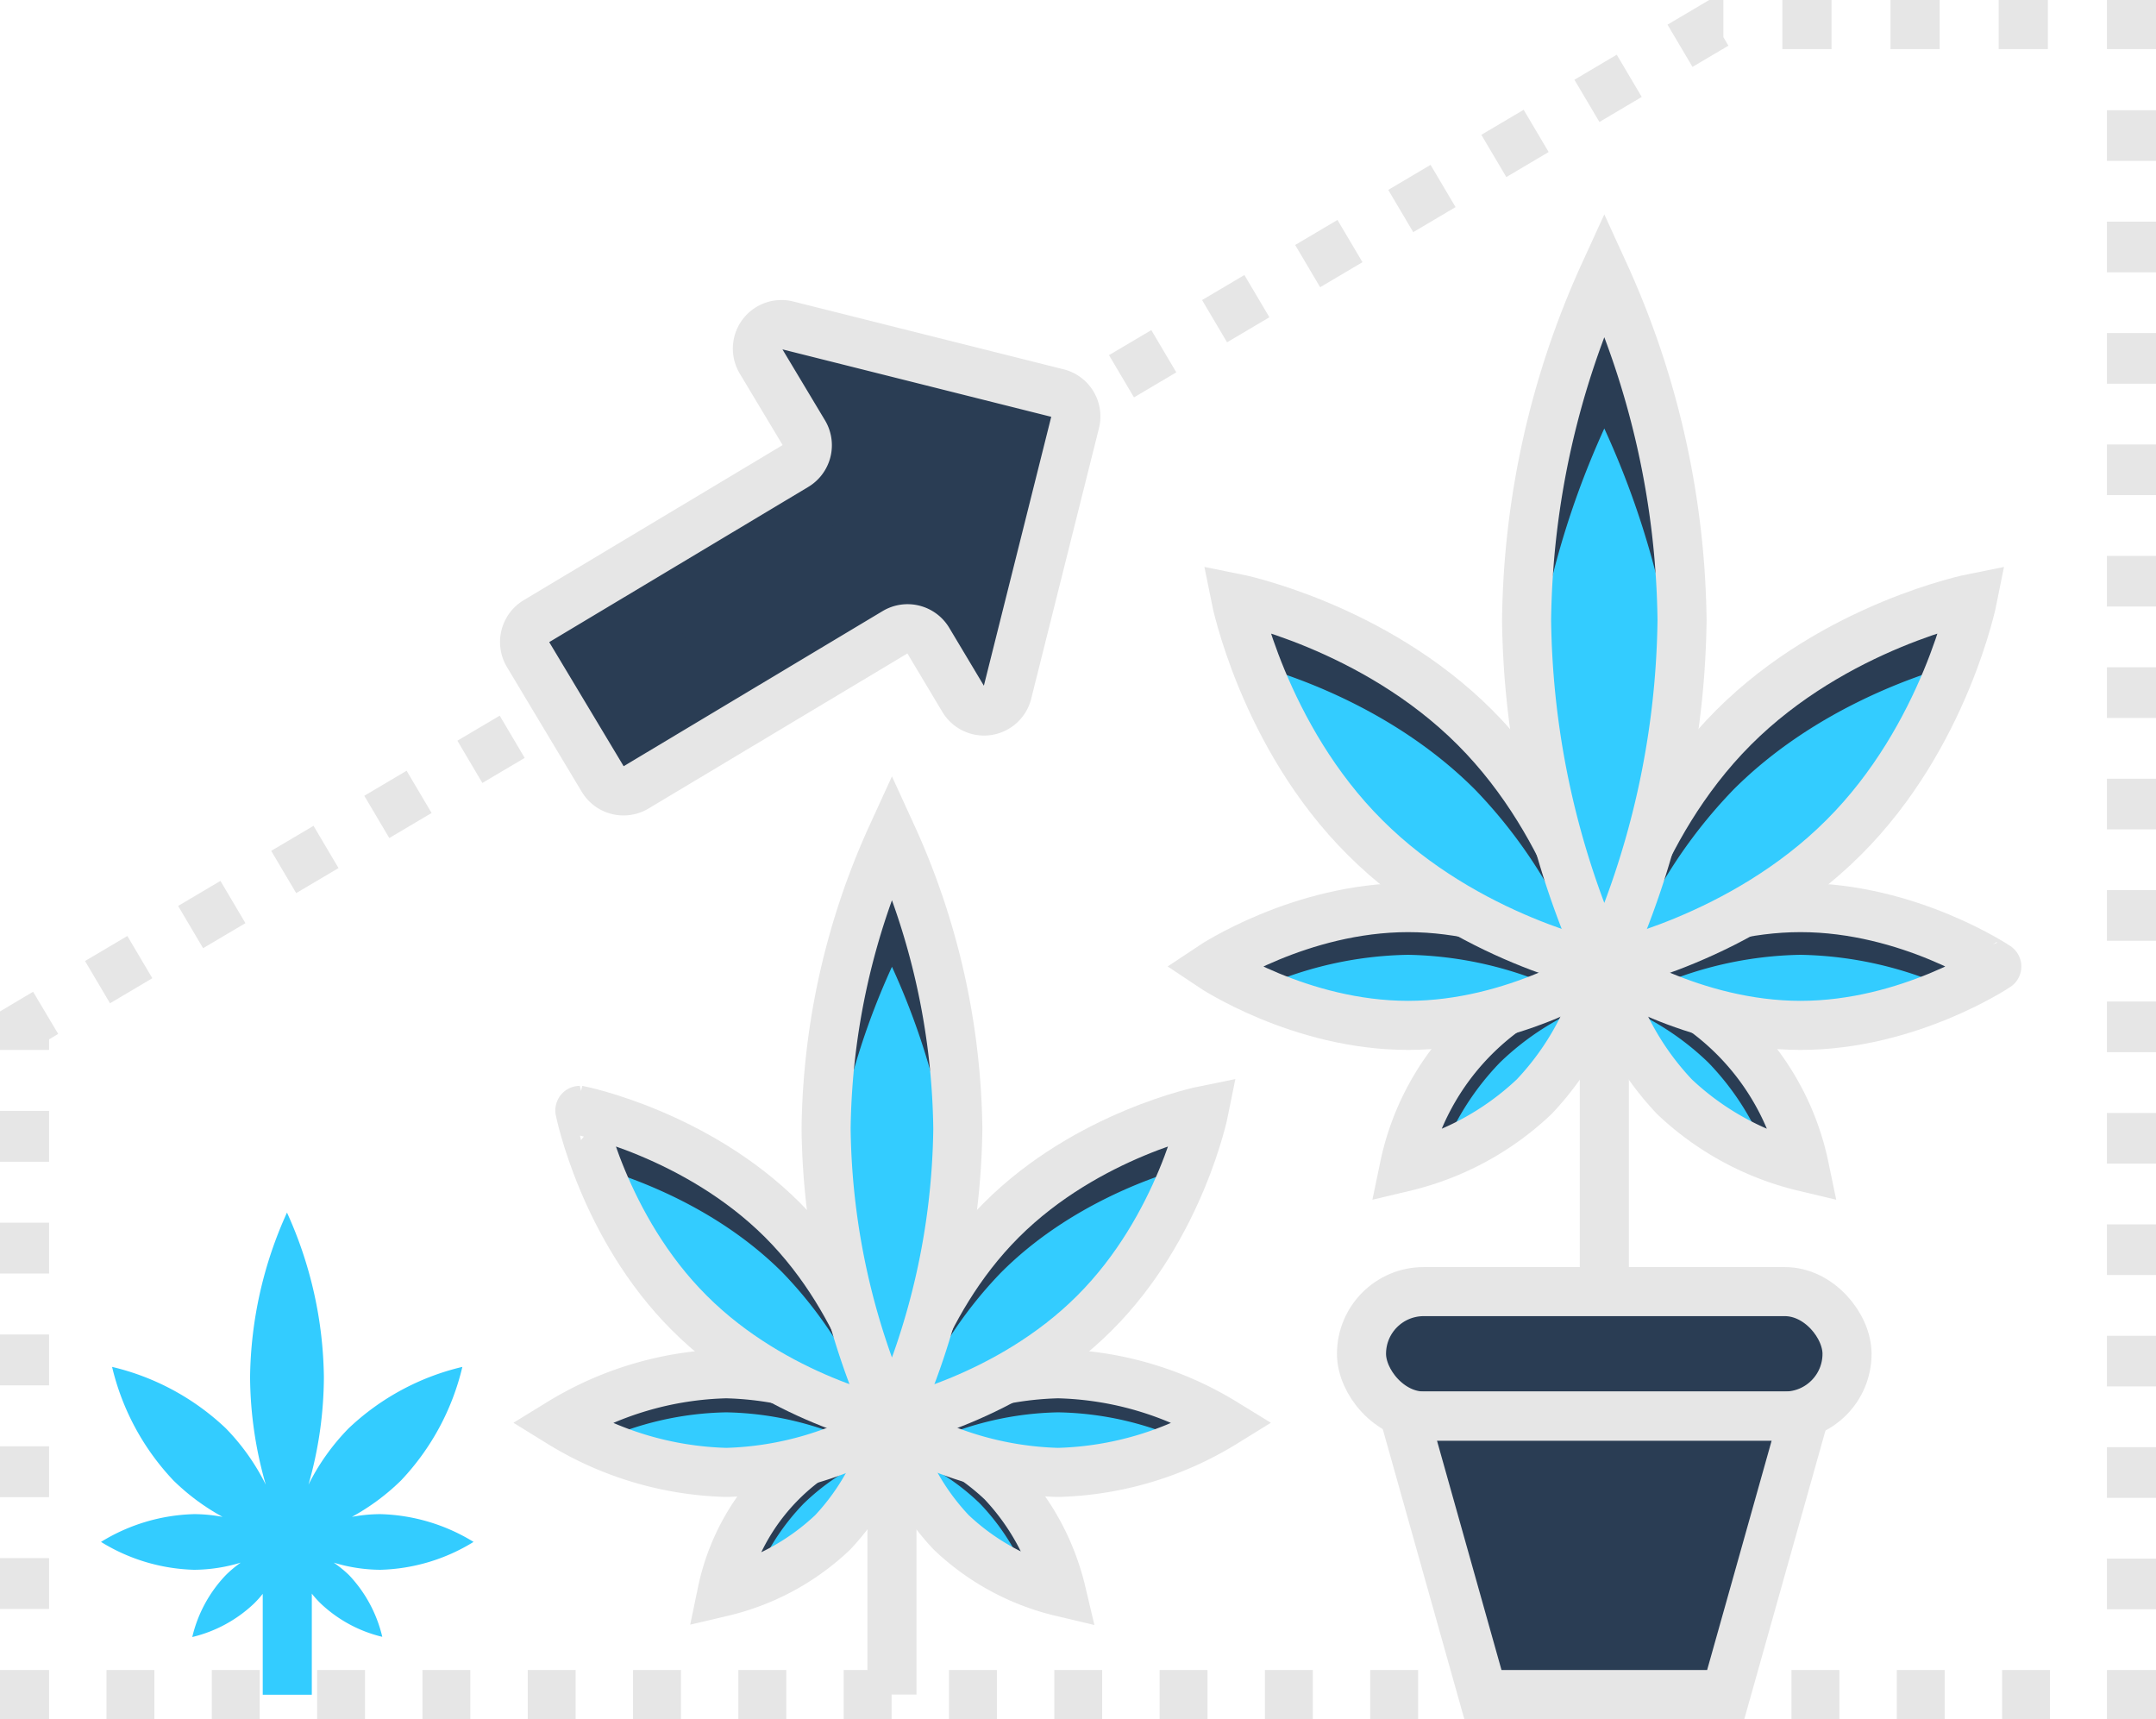
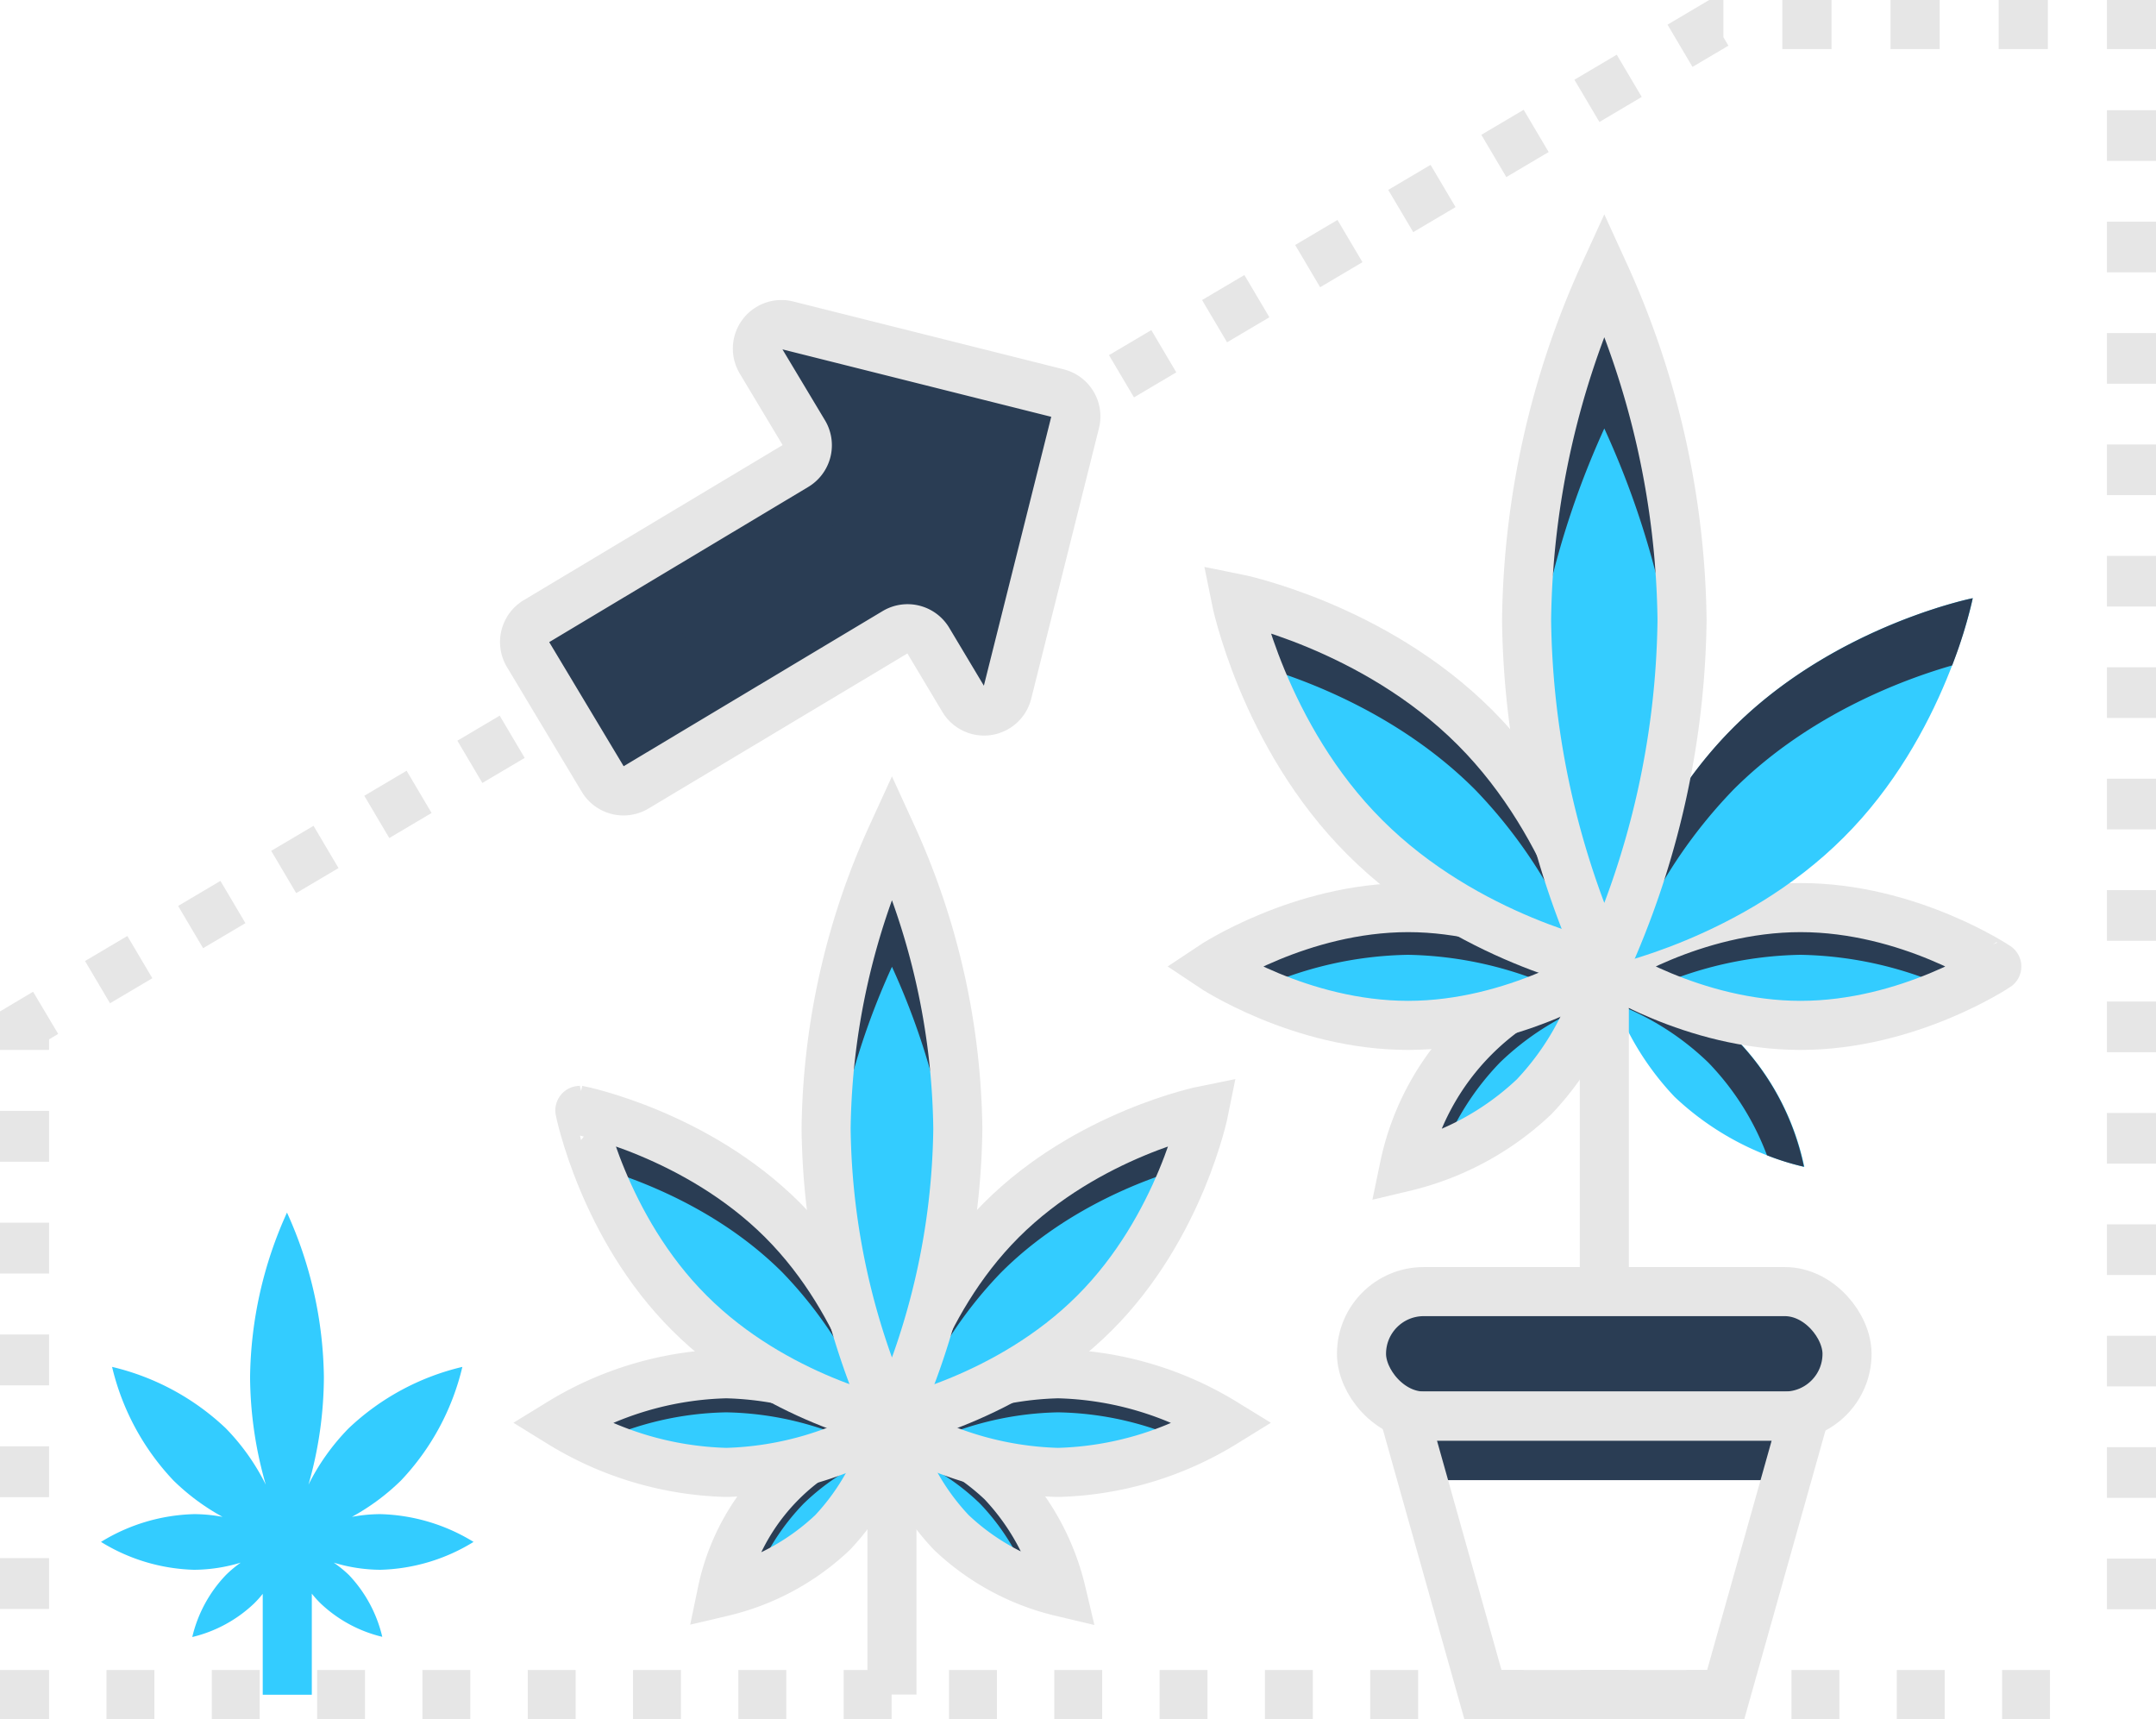
<svg xmlns="http://www.w3.org/2000/svg" viewBox="0 0 219.67 175.13">
  <defs>
    <style>.cls-1,.cls-2,.cls-3,.cls-4,.cls-5,.cls-8,.cls-9{fill:none;stroke-miterlimit:10;stroke-width:5px;}.cls-1,.cls-2,.cls-3,.cls-4,.cls-5{stroke:#e6e6e6;}.cls-2{stroke-dasharray:5.01 6.01;}.cls-3{stroke-dasharray:5.18 6.21;}.cls-4{stroke-dasharray:4.88 5.85;}.cls-5{stroke-dasharray:5.16 6.19;}.cls-6{fill:#2a3d54;}.cls-7{fill:#3cf;}.cls-8,.cls-9{stroke:#2a3d54;}.cls-9{stroke-dasharray:5.52 6.62;}</style>
  </defs>
  <g id="Layer_2" data-name="Layer 2">
    <g id="Layer_1-2" data-name="Layer 1">
      <polyline class="cls-1" points="217.17 5 217.17 2.5 214.67 2.5" />
      <polyline class="cls-2" points="208.65 2.5 174.83 2.5 7.24 101.65" />
      <polyline class="cls-1" points="4.65 103.18 2.5 104.46 2.5 106.96" />
      <line class="cls-3" x1="2.5" y1="113.17" x2="2.5" y2="167.02" />
      <polyline class="cls-1" points="2.5 170.13 2.5 172.63 5 172.63" />
      <line class="cls-4" x1="10.85" y1="172.63" x2="211.74" y2="172.63" />
-       <polyline class="cls-1" points="214.67 172.63 217.17 172.63 217.17 170.13" />
      <line class="cls-5" x1="217.17" y1="163.94" x2="217.17" y2="8.1" />
      <rect class="cls-6" x="138.72" y="131.58" width="49.47" height="12.68" rx="6.34" />
      <path class="cls-6" d="M181.85,131.58H145.06a6.34,6.34,0,0,0-6.34,6.34h0a6.33,6.33,0,0,0,.76,3,6.33,6.33,0,0,1,5.58-3.34h36.79a6.34,6.34,0,0,1,5.59,3.34,6.32,6.32,0,0,0,.75-3h0A6.34,6.34,0,0,0,181.85,131.58Z" />
-       <polygon class="cls-6" points="175.83 172.63 151.09 172.63 143.11 144.26 183.81 144.26 175.83 172.63" />
      <polygon class="cls-6" points="181.97 150.79 183.81 144.26 143.11 144.26 144.95 150.79 181.97 150.79" />
      <rect class="cls-1" x="138.72" y="131.58" width="49.47" height="12.68" rx="6.34" />
      <polygon class="cls-1" points="175.83 172.63 151.09 172.63 143.11 144.26 183.81 144.26 175.83 172.63" />
      <path class="cls-7" d="M170.61,111.73a28.9,28.9,0,0,1-7.15-13.24,26.3,26.3,0,0,1,20.38,20.39A29,29,0,0,1,170.61,111.73Z" />
      <path class="cls-7" d="M156.31,111.73a28.9,28.9,0,0,0,7.15-13.24,26.3,26.3,0,0,0-20.38,20.39A29,29,0,0,0,156.31,111.73Z" />
      <path class="cls-6" d="M152.83,108.24a27.73,27.73,0,0,1,9.46-6,25.37,25.37,0,0,0,1.17-3.77,26.3,26.3,0,0,0-20.38,20.39,25.37,25.37,0,0,0,3.77-1.17A27.46,27.46,0,0,1,152.83,108.24Z" />
      <path class="cls-6" d="M174.05,108.24a27.83,27.83,0,0,0-9.46-6,25.37,25.37,0,0,1-1.17-3.77,26.3,26.3,0,0,1,20.38,20.39,25.37,25.37,0,0,1-3.77-1.17A27.46,27.46,0,0,0,174.05,108.24Z" />
-       <path class="cls-1" d="M170.61,111.73a28.9,28.9,0,0,1-7.15-13.24,26.3,26.3,0,0,1,20.38,20.39A29,29,0,0,1,170.61,111.73Z" />
      <path class="cls-1" d="M156.31,111.73a28.9,28.9,0,0,0,7.15-13.24,26.3,26.3,0,0,0-20.38,20.39A29,29,0,0,0,156.31,111.73Z" />
      <path class="cls-7" d="M183.45,104.46c-11,0-20-6-20-6s8.95-6,20-6,20,6,20,6S194.48,104.46,183.45,104.46Z" />
      <path class="cls-6" d="M183.45,97.27A38.48,38.48,0,0,1,199,100.86a34,34,0,0,0,4.44-2.37s-9-6-20-6-20,6-20,6a34,34,0,0,0,4.44,2.37A38.49,38.49,0,0,1,183.45,97.27Z" />
      <path class="cls-7" d="M143.47,104.46c11,0,20-6,20-6s-9-6-20-6-20,6-20,6S132.44,104.46,143.47,104.46Z" />
      <path class="cls-6" d="M143.47,97.27A38.53,38.53,0,0,1,159,100.86a34,34,0,0,0,4.44-2.37s-9-6-20-6-20,6-20,6a34,34,0,0,0,4.44,2.37A38.44,38.44,0,0,1,143.47,97.27Z" />
      <path class="cls-1" d="M183.45,104.46c-11,0-20-6-20-6s8.95-6,20-6,20,6,20,6S194.48,104.46,183.45,104.46Z" />
      <path class="cls-1" d="M143.47,104.46c11,0,20-6,20-6s-9-6-20-6-20,6-20,6S132.44,104.46,143.47,104.46Z" />
      <path class="cls-7" d="M187.84,85.32c-10.37,10.37-24.38,13.17-24.38,13.17s2.8-14,13.17-24.38S201,60.94,201,60.94,198.21,75,187.84,85.32Z" />
      <path class="cls-6" d="M176.63,80.43c7.92-7.92,18-11.42,22.27-12.64A47.74,47.74,0,0,0,201,60.94s-14,2.8-24.39,13.17-13.17,24.38-13.17,24.38.78-.15,2.12-.53A50.77,50.77,0,0,1,176.63,80.43Z" />
      <path class="cls-7" d="M139.08,85.32c10.37,10.37,24.38,13.17,24.38,13.17s-2.81-14-13.18-24.38S125.9,60.94,125.9,60.94,128.71,75,139.08,85.32Z" />
      <path class="cls-6" d="M150.28,80.43A50.66,50.66,0,0,1,161.34,98c1.33.38,2.12.53,2.12.53s-2.81-14-13.18-24.38S125.9,60.94,125.9,60.94A47.74,47.74,0,0,0,128,67.79C132.33,69,142.37,72.51,150.28,80.43Z" />
-       <path class="cls-1" d="M187.84,85.32c-10.37,10.37-24.38,13.17-24.38,13.17s2.8-14,13.17-24.38S201,60.94,201,60.94,198.21,75,187.84,85.32Z" />
      <path class="cls-1" d="M139.08,85.32c10.37,10.37,24.38,13.17,24.38,13.17s-2.81-14-13.18-24.38S125.9,60.94,125.9,60.94,128.71,75,139.08,85.32Z" />
      <path class="cls-7" d="M171.38,63.17a87.48,87.48,0,0,1-7.92,35.32,87.48,87.48,0,0,1-7.92-35.32,87.54,87.54,0,0,1,7.92-35.32A87.54,87.54,0,0,1,171.38,63.17Z" />
      <path class="cls-6" d="M163.46,43.65A88,88,0,0,1,171,71.07a77.58,77.58,0,0,0,.41-7.9,87.54,87.54,0,0,0-7.92-35.32,87.54,87.54,0,0,0-7.92,35.32,77.58,77.58,0,0,0,.41,7.9A88,88,0,0,1,163.46,43.65Z" />
      <path class="cls-1" d="M171.38,63.17a87.48,87.48,0,0,1-7.92,35.32,87.48,87.48,0,0,1-7.92-35.32,87.54,87.54,0,0,1,7.92-35.32A87.54,87.54,0,0,1,171.38,63.17Z" />
      <line class="cls-1" x1="163.46" y1="98.49" x2="163.46" y2="131.22" />
      <path class="cls-7" d="M96.93,156.12a24.48,24.48,0,0,1-6.05-11.2,24.48,24.48,0,0,1,11.2,6.05,24.5,24.5,0,0,1,6.06,11.21A24.5,24.5,0,0,1,96.93,156.12Z" />
      <path class="cls-7" d="M84.83,156.12a24.48,24.48,0,0,0,6-11.2,22.27,22.27,0,0,0-17.26,17.26A24.5,24.5,0,0,0,84.83,156.12Z" />
      <path class="cls-6" d="M81.88,153.18a23.19,23.19,0,0,1,8-5.07,21.19,21.19,0,0,0,1-3.19,22.27,22.27,0,0,0-17.26,17.26,22.3,22.3,0,0,0,3.19-1A23.34,23.34,0,0,1,81.88,153.18Z" />
      <path class="cls-6" d="M99.85,153.18a23.28,23.28,0,0,0-8-5.07,21.19,21.19,0,0,1-1-3.19,24.53,24.53,0,0,1,11.2,6.05,24.42,24.42,0,0,1,6,11.21,22.75,22.75,0,0,1-3.19-1A23.29,23.29,0,0,0,99.85,153.18Z" />
      <path class="cls-1" d="M96.93,156.12a24.48,24.48,0,0,1-6.05-11.2,24.48,24.48,0,0,1,11.2,6.05,24.5,24.5,0,0,1,6.06,11.21A24.5,24.5,0,0,1,96.93,156.12Z" />
      <path class="cls-1" d="M84.83,156.12a24.48,24.48,0,0,0,6-11.2,22.27,22.27,0,0,0-17.26,17.26A24.5,24.5,0,0,0,84.83,156.12Z" />
      <path class="cls-7" d="M107.8,150a34,34,0,0,1-16.92-5.05,34,34,0,0,1,16.92-5,33.91,33.91,0,0,1,16.92,5A33.91,33.91,0,0,1,107.8,150Z" />
      <path class="cls-6" d="M107.8,143.88A32.46,32.46,0,0,1,121,146.93a28.49,28.49,0,0,0,3.76-2,33.91,33.91,0,0,0-16.92-5,34,34,0,0,0-16.92,5,29.36,29.36,0,0,0,3.76,2A32.51,32.51,0,0,1,107.8,143.88Z" />
      <path class="cls-7" d="M74,150a34,34,0,0,0,16.92-5.05,34,34,0,0,0-16.92-5,33.91,33.91,0,0,0-16.92,5A33.91,33.91,0,0,0,74,150Z" />
      <path class="cls-6" d="M74,143.88a32.51,32.51,0,0,1,13.16,3.05,29.36,29.36,0,0,0,3.76-2,34,34,0,0,0-16.92-5,33.91,33.91,0,0,0-16.92,5,28.49,28.49,0,0,0,3.76,2A32.46,32.46,0,0,1,74,143.88Z" />
      <path class="cls-1" d="M107.8,150a34,34,0,0,1-16.92-5.05,34,34,0,0,1,16.92-5,33.91,33.91,0,0,1,16.92,5A33.91,33.91,0,0,1,107.8,150Z" />
      <path class="cls-1" d="M74,150a34,34,0,0,0,16.92-5.05,34,34,0,0,0-16.92-5,33.91,33.91,0,0,0-16.92,5A33.91,33.91,0,0,0,74,150Z" />
      <path class="cls-7" d="M111.52,133.76c-8.78,8.79-20.64,11.16-20.64,11.16s2.37-11.86,11.16-20.64,20.64-11.16,20.64-11.16S120.3,125,111.52,133.76Z" />
      <path class="cls-6" d="M102,129.63c6.7-6.71,15.2-9.68,18.85-10.71a40.27,40.27,0,0,0,1.79-5.8s-11.86,2.37-20.64,11.16-11.16,20.64-11.16,20.64.66-.13,1.79-.45A43.08,43.08,0,0,1,102,129.63Z" />
      <path class="cls-7" d="M70.24,133.76c8.78,8.79,20.64,11.16,20.64,11.16s-2.37-11.86-11.16-20.64-20.64-11.16-20.64-11.16S61.45,125,70.24,133.76Z" />
      <path class="cls-6" d="M79.72,129.63a43.08,43.08,0,0,1,9.37,14.84c1.13.32,1.79.45,1.79.45s-2.37-11.86-11.16-20.64-20.64-11.16-20.64-11.16a40.27,40.27,0,0,0,1.79,5.8C64.52,120,73,122.92,79.72,129.63Z" />
      <path class="cls-1" d="M111.52,133.76c-8.78,8.79-20.64,11.16-20.64,11.16s2.37-11.86,11.16-20.64,20.64-11.16,20.64-11.16S120.3,125,111.52,133.76Z" />
      <path class="cls-1" d="M70.24,133.76c8.78,8.79,20.64,11.16,20.64,11.16s-2.37-11.86-11.16-20.64-20.64-11.16-20.64-11.16S61.45,125,70.24,133.76Z" />
      <path class="cls-7" d="M97.59,115a74.07,74.07,0,0,1-6.71,29.91A74.07,74.07,0,0,1,84.17,115a74,74,0,0,1,6.71-29.9A74,74,0,0,1,97.59,115Z" />
      <path class="cls-6" d="M90.88,98.49a74.3,74.3,0,0,1,6.35,23.21,63,63,0,0,0,.36-6.69,74,74,0,0,0-6.71-29.9A74,74,0,0,0,84.17,115a65.77,65.77,0,0,0,.35,6.69A74.46,74.46,0,0,1,90.88,98.49Z" />
      <path class="cls-1" d="M97.59,115a74.07,74.07,0,0,1-6.71,29.91A74.07,74.07,0,0,1,84.17,115a74,74,0,0,1,6.71-29.9A74,74,0,0,1,97.59,115Z" />
      <line class="cls-1" x1="90.88" y1="144.92" x2="90.88" y2="172.63" />
      <path class="cls-7" d="M34,159.19a16.61,16.61,0,0,0,4.75.73,19,19,0,0,0,9.5-2.84,19.06,19.06,0,0,0-9.5-2.83,15.94,15.94,0,0,0-2.9.28,22.65,22.65,0,0,0,5-3.7,25.29,25.29,0,0,0,6.26-11.58,25.28,25.28,0,0,0-11.58,6.25,22.63,22.63,0,0,0-4.1,5.75A40.29,40.29,0,0,0,33,140.31a41.58,41.58,0,0,0-3.76-16.78,41.58,41.58,0,0,0-3.76,16.78,40.29,40.29,0,0,0,1.6,10.94A22.63,22.63,0,0,0,23,145.5a25.28,25.28,0,0,0-11.58-6.25,25.29,25.29,0,0,0,6.26,11.58,22.65,22.65,0,0,0,5,3.7,15.85,15.85,0,0,0-2.9-.28,19,19,0,0,0-9.49,2.83,19,19,0,0,0,9.49,2.84,16.61,16.61,0,0,0,4.75-.73,11.45,11.45,0,0,0-1.54,1.29,13.67,13.67,0,0,0-3.4,6.29,13.78,13.78,0,0,0,6.28-3.4,10.6,10.6,0,0,0,.9-1v10.28h5V162.35a10.6,10.6,0,0,0,.9,1,13.78,13.78,0,0,0,6.28,3.4,13.71,13.71,0,0,0-3.39-6.29A12.18,12.18,0,0,0,34,159.19Z" />
      <path class="cls-6" d="M107.77,40.05,80.22,33.14a2.45,2.45,0,0,0-2.7,3.64l4.39,7.32a2.45,2.45,0,0,1-.84,3.36L54.64,63.29a2.47,2.47,0,0,0-.85,3.37l7.63,12.72a2.46,2.46,0,0,0,3.36.85L91.21,64.4a2.45,2.45,0,0,1,3.36.84l3.59,6a2.45,2.45,0,0,0,4.48-.66L109.55,43A2.45,2.45,0,0,0,107.77,40.05Z" />
      <path class="cls-6" d="M82.89,37.59l26.36,6.61.3-1.18a2.45,2.45,0,0,0-1.78-3L80.22,33.14a2.45,2.45,0,0,0-2.7,3.64l2.67,4.45A2.45,2.45,0,0,1,82.89,37.59Z" />
      <path class="cls-6" d="M57.3,67.75,83.73,51.92a2.46,2.46,0,0,0,.84-3.37L81.91,44.1a2.45,2.45,0,0,1-.84,3.36L54.64,63.29a2.47,2.47,0,0,0-.85,3.37l2.67,4.45A2.44,2.44,0,0,1,57.3,67.75Z" />
      <line class="cls-8" x1="57.2" y1="72.35" x2="59.35" y2="71.07" />
      <line class="cls-9" x1="65.03" y1="67.67" x2="103.84" y2="44.42" />
-       <line class="cls-8" x1="106.68" y1="42.72" x2="108.83" y2="41.43" />
      <path class="cls-1" d="M107.77,40.05,80.22,33.14a2.45,2.45,0,0,0-2.7,3.64l4.39,7.32a2.45,2.45,0,0,1-.84,3.36L54.64,63.29a2.47,2.47,0,0,0-.85,3.37l7.63,12.72a2.46,2.46,0,0,0,3.36.85L91.21,64.4a2.45,2.45,0,0,1,3.36.84l3.59,6a2.45,2.45,0,0,0,4.48-.66L109.55,43A2.45,2.45,0,0,0,107.77,40.05Z" />
    </g>
  </g>
</svg>